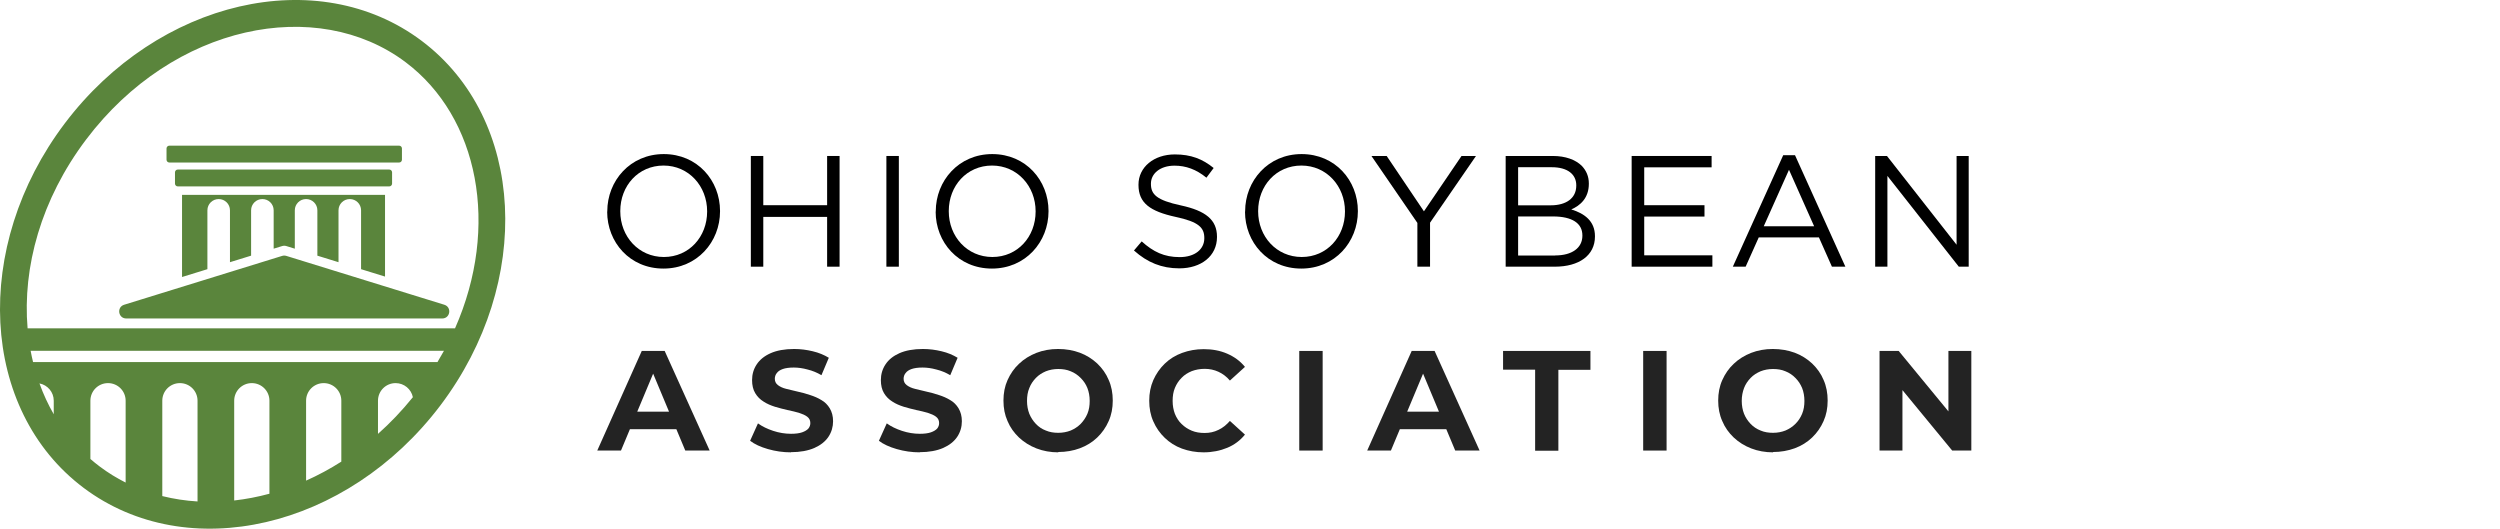
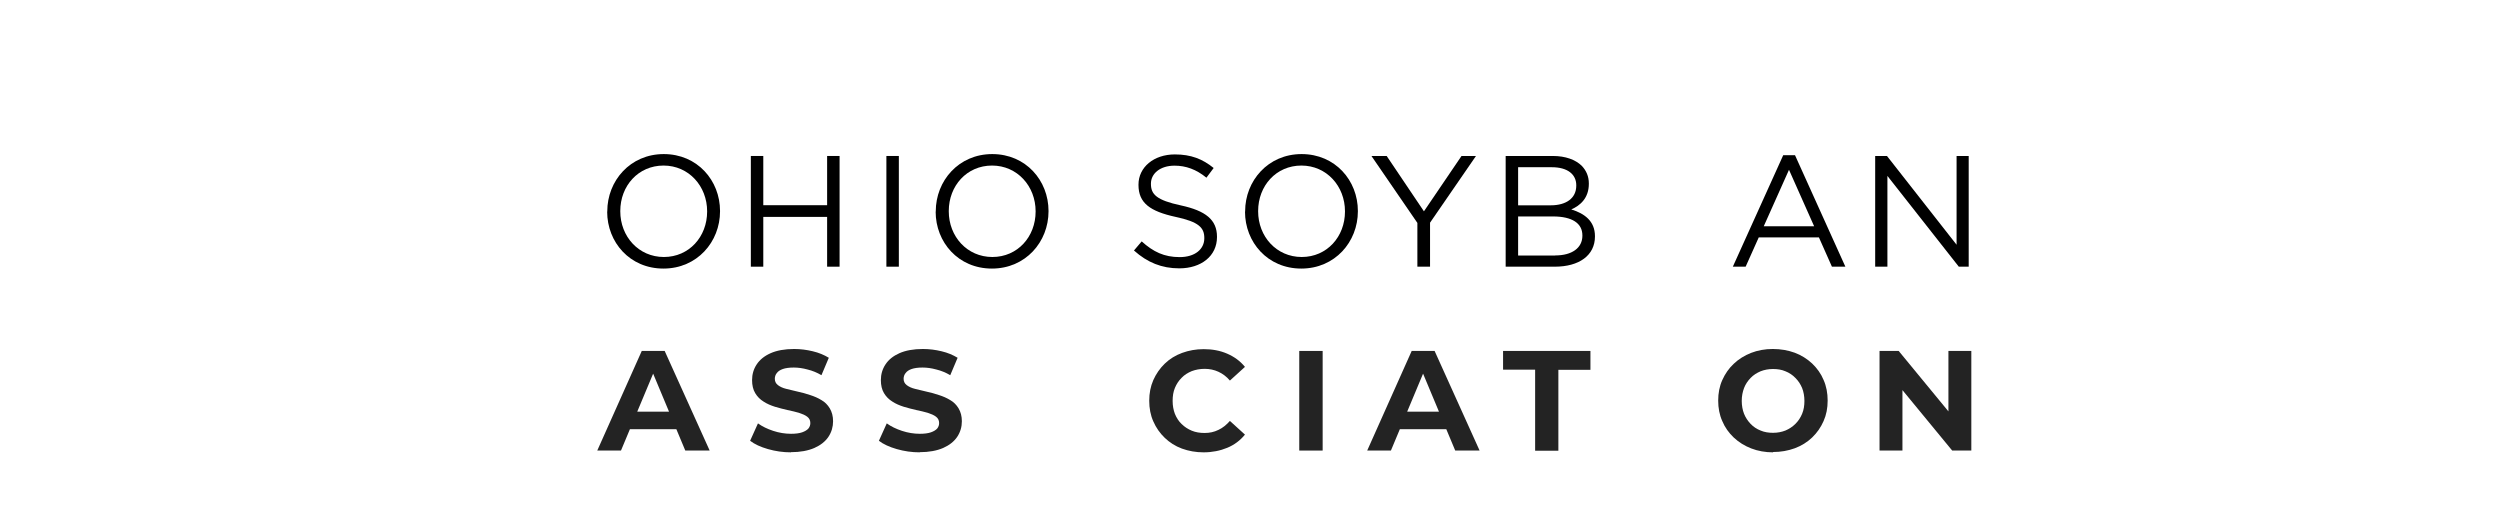
<svg xmlns="http://www.w3.org/2000/svg" width="279" height="59" viewBox="0 0 279 59" fill="none">
  <path d="M67.772 23.622V23.584C67.772 20.178 70.329 17.195 74.077 17.195C77.824 17.195 80.356 20.141 80.356 23.547C80.356 23.547 80.356 23.559 80.356 23.584C80.356 26.99 77.8 29.973 74.039 29.973C70.279 29.973 67.76 27.027 67.76 23.622M78.916 23.622V23.584C78.916 20.775 76.869 18.476 74.052 18.476C71.235 18.476 69.224 20.738 69.224 23.547V23.584C69.224 26.393 71.272 28.681 74.089 28.681C76.906 28.681 78.916 26.418 78.916 23.609" fill="black" />
  <path d="M83.794 17.407H85.183V22.901H92.307V17.407H93.697V29.762H92.307V24.206H85.183V29.762H83.794V17.407Z" fill="black" />
  <path d="M100.311 17.407H98.921V29.762H100.311V17.407Z" fill="black" />
  <path d="M104.431 23.622V23.584C104.431 20.178 106.988 17.195 110.735 17.195C114.483 17.195 117.015 20.141 117.015 23.547C117.015 23.547 117.015 23.559 117.015 23.584C117.015 26.99 114.458 29.973 110.698 29.973C106.938 29.973 104.419 27.027 104.419 23.622M115.575 23.622V23.584C115.575 20.775 113.528 18.476 110.711 18.476C107.894 18.476 105.883 20.738 105.883 23.547V23.584C105.883 26.393 107.931 28.681 110.748 28.681C113.565 28.681 115.575 26.418 115.575 23.609" fill="black" />
  <path d="M126.546 27.96L127.414 26.94C128.705 28.109 129.934 28.693 131.646 28.693C133.359 28.693 134.401 27.811 134.401 26.592V26.555C134.401 25.412 133.781 24.753 131.199 24.206C128.358 23.584 127.055 22.665 127.055 20.638V20.601C127.055 18.662 128.767 17.233 131.113 17.233C132.912 17.233 134.203 17.742 135.444 18.749L134.637 19.831C133.495 18.898 132.341 18.488 131.075 18.488C129.474 18.488 128.444 19.371 128.444 20.489V20.526C128.444 21.695 129.077 22.341 131.795 22.925C134.55 23.522 135.816 24.529 135.816 26.418V26.456C135.816 28.569 134.054 29.948 131.609 29.948C129.648 29.948 128.047 29.29 126.571 27.972" fill="black" />
  <path d="M138.956 23.622V23.584C138.956 20.178 141.512 17.195 145.26 17.195C149.008 17.195 151.539 20.141 151.539 23.547C151.539 23.547 151.539 23.559 151.539 23.584C151.539 26.99 148.983 29.973 145.223 29.973C141.462 29.973 138.943 27.027 138.943 23.622M150.1 23.622V23.584C150.1 20.775 148.052 18.476 145.235 18.476C142.418 18.476 140.408 20.738 140.408 23.547V23.584C140.408 26.393 142.455 28.681 145.272 28.681C148.089 28.681 150.1 26.418 150.1 23.609" fill="black" />
  <path d="M158.179 24.877L153.053 17.407H154.753L158.911 23.584L163.105 17.407H164.719L159.593 24.852V29.762H158.179V24.877Z" fill="black" />
  <path d="M173.294 17.407C174.709 17.407 175.813 17.817 176.52 18.5C177.029 19.035 177.315 19.681 177.315 20.477V20.514C177.315 22.118 176.334 22.95 175.354 23.373C176.818 23.82 177.997 24.666 177.997 26.356V26.393C177.997 28.507 176.223 29.762 173.517 29.762H168.032V17.407H173.294ZM173.07 22.913C174.746 22.913 175.912 22.155 175.912 20.713V20.676C175.912 19.458 174.944 18.662 173.182 18.662H169.422V22.913H173.07ZM173.567 28.507C175.428 28.507 176.595 27.674 176.595 26.306V26.269C176.595 24.927 175.466 24.156 173.319 24.156H169.422V28.519H173.567V28.507Z" fill="black" />
-   <path d="M182.092 17.407H191.015V18.674H183.495V22.901H190.221V24.169H183.495V28.494H191.102V29.762H182.092V17.407Z" fill="black" />
  <path d="M200.323 17.32L205.944 29.762H204.443L202.991 26.493H196.277L194.813 29.762H193.385L199.007 17.32H200.323ZM202.457 25.25L199.652 18.948L196.835 25.25H202.457Z" fill="black" />
  <path d="M209.27 17.407H210.586L218.354 27.313V17.407H219.707V29.762H218.602L210.635 19.632V29.762H209.27V17.407Z" fill="black" />
  <path d="M66.654 50.282L71.621 39.165H74.178L79.199 50.282H76.478L72.37 40.455H73.411L69.302 50.282H66.654ZM69.156 47.902L69.813 45.94H75.602L76.278 47.902H69.156Z" fill="#232323" />
  <path d="M88.278 50.481C87.383 50.481 86.525 50.354 85.703 50.118C84.882 49.882 84.206 49.573 83.713 49.192L84.589 47.248C85.064 47.593 85.63 47.866 86.288 48.084C86.945 48.302 87.621 48.411 88.278 48.411C88.789 48.411 89.209 48.356 89.52 48.247C89.83 48.138 90.067 47.993 90.213 47.83C90.36 47.648 90.433 47.448 90.433 47.212C90.433 46.921 90.323 46.685 90.086 46.504C89.848 46.322 89.538 46.195 89.154 46.068C88.771 45.959 88.333 45.85 87.876 45.759C87.42 45.65 86.963 45.541 86.488 45.395C86.032 45.25 85.594 45.069 85.21 44.814C84.827 44.578 84.516 44.269 84.279 43.87C84.042 43.47 83.932 42.998 83.932 42.417C83.932 41.781 84.096 41.2 84.443 40.673C84.79 40.146 85.302 39.728 85.995 39.419C86.689 39.111 87.566 38.947 88.625 38.947C89.337 38.947 90.031 39.038 90.707 39.202C91.4 39.365 91.985 39.619 92.496 39.928L91.674 41.872C91.181 41.581 90.652 41.363 90.122 41.236C89.593 41.091 89.081 41.018 88.588 41.018C88.095 41.018 87.675 41.072 87.365 41.181C87.055 41.29 86.835 41.436 86.689 41.636C86.543 41.817 86.47 42.035 86.47 42.271C86.47 42.562 86.58 42.798 86.817 42.98C87.055 43.161 87.365 43.307 87.748 43.398C88.132 43.488 88.552 43.597 89.027 43.706C89.501 43.815 89.958 43.924 90.414 44.088C90.871 44.233 91.291 44.415 91.674 44.651C92.058 44.869 92.368 45.178 92.606 45.577C92.843 45.977 92.971 46.449 92.971 47.012C92.971 47.63 92.806 48.211 92.46 48.738C92.112 49.264 91.583 49.682 90.889 49.991C90.177 50.3 89.3 50.463 88.26 50.463L88.278 50.481Z" fill="#232323" />
  <path d="M102.651 50.481C101.756 50.481 100.898 50.354 100.077 50.118C99.255 49.882 98.579 49.573 98.086 49.192L98.963 47.248C99.437 47.593 100.003 47.866 100.661 48.084C101.318 48.302 101.994 48.411 102.651 48.411C103.162 48.411 103.582 48.356 103.893 48.247C104.203 48.138 104.441 47.993 104.587 47.83C104.733 47.648 104.806 47.448 104.806 47.212C104.806 46.921 104.696 46.685 104.459 46.504C104.222 46.322 103.911 46.195 103.528 46.068C103.144 45.959 102.706 45.85 102.249 45.759C101.793 45.65 101.336 45.541 100.862 45.395C100.405 45.25 99.967 45.069 99.584 44.814C99.2 44.578 98.89 44.269 98.652 43.87C98.415 43.47 98.305 42.998 98.305 42.417C98.305 41.781 98.47 41.2 98.817 40.673C99.163 40.146 99.675 39.728 100.369 39.419C101.063 39.111 101.939 38.947 102.998 38.947C103.71 38.947 104.404 39.038 105.08 39.202C105.774 39.365 106.358 39.619 106.869 39.928L106.048 41.872C105.555 41.581 105.025 41.363 104.495 41.236C103.966 41.091 103.455 41.018 102.962 41.018C102.469 41.018 102.049 41.072 101.738 41.181C101.428 41.29 101.209 41.436 101.063 41.636C100.917 41.817 100.843 42.035 100.843 42.271C100.843 42.562 100.953 42.798 101.19 42.98C101.428 43.161 101.738 43.307 102.122 43.398C102.505 43.488 102.925 43.597 103.4 43.706C103.875 43.815 104.331 43.924 104.788 44.088C105.244 44.233 105.664 44.415 106.048 44.651C106.431 44.869 106.741 45.178 106.979 45.577C107.216 45.977 107.344 46.449 107.344 47.012C107.344 47.63 107.18 48.211 106.833 48.738C106.486 49.264 105.956 49.682 105.262 49.991C104.55 50.3 103.674 50.463 102.633 50.463L102.651 50.481Z" fill="#232323" />
-   <path d="M118.121 50.481C117.245 50.481 116.423 50.336 115.674 50.045C114.926 49.755 114.287 49.355 113.721 48.828C113.173 48.302 112.735 47.702 112.442 46.994C112.132 46.304 111.986 45.541 111.986 44.705C111.986 43.87 112.132 43.107 112.442 42.417C112.753 41.726 113.173 41.109 113.721 40.6C114.268 40.073 114.926 39.674 115.656 39.383C116.405 39.093 117.208 38.947 118.085 38.947C118.961 38.947 119.783 39.093 120.513 39.365C121.244 39.638 121.901 40.055 122.449 40.564C122.997 41.091 123.435 41.69 123.727 42.398C124.038 43.089 124.184 43.87 124.184 44.705C124.184 45.541 124.038 46.304 123.727 46.994C123.417 47.702 122.997 48.302 122.449 48.828C121.901 49.355 121.244 49.755 120.513 50.027C119.783 50.3 118.961 50.445 118.085 50.445L118.121 50.481ZM118.103 48.302C118.596 48.302 119.071 48.211 119.491 48.047C119.911 47.866 120.276 47.63 120.605 47.303C120.915 46.976 121.171 46.612 121.353 46.177C121.536 45.741 121.609 45.268 121.609 44.742C121.609 44.215 121.518 43.724 121.353 43.307C121.189 42.889 120.933 42.507 120.605 42.181C120.276 41.853 119.911 41.599 119.491 41.436C119.071 41.254 118.614 41.181 118.103 41.181C117.592 41.181 117.135 41.272 116.715 41.436C116.295 41.617 115.912 41.853 115.601 42.181C115.291 42.507 115.035 42.871 114.871 43.307C114.688 43.743 114.615 44.215 114.615 44.742C114.615 45.268 114.707 45.759 114.871 46.177C115.054 46.612 115.291 46.976 115.601 47.303C115.912 47.63 116.277 47.884 116.715 48.047C117.135 48.229 117.61 48.302 118.103 48.302Z" fill="#232323" />
  <path d="M134.317 50.481C133.459 50.481 132.655 50.336 131.906 50.064C131.158 49.791 130.519 49.373 129.989 48.865C129.441 48.338 129.021 47.739 128.711 47.03C128.4 46.34 128.254 45.559 128.254 44.723C128.254 43.888 128.4 43.125 128.711 42.416C129.021 41.726 129.441 41.109 129.989 40.582C130.537 40.055 131.176 39.656 131.925 39.383C132.673 39.111 133.459 38.965 134.335 38.965C135.303 38.965 136.179 39.129 136.964 39.474C137.75 39.819 138.407 40.291 138.937 40.945L137.257 42.471C136.891 42.035 136.453 41.708 135.978 41.49C135.504 41.272 134.992 41.163 134.445 41.163C133.915 41.163 133.44 41.254 133.002 41.417C132.564 41.599 132.18 41.835 131.87 42.162C131.541 42.489 131.304 42.852 131.121 43.288C130.939 43.724 130.866 44.197 130.866 44.742C130.866 45.286 130.957 45.759 131.121 46.195C131.304 46.631 131.541 47.012 131.87 47.321C132.18 47.63 132.564 47.884 133.002 48.066C133.44 48.247 133.915 48.32 134.445 48.32C134.992 48.32 135.504 48.211 135.978 47.975C136.453 47.757 136.873 47.412 137.257 46.976L138.937 48.502C138.407 49.155 137.75 49.646 136.964 49.973C136.179 50.3 135.285 50.481 134.317 50.481Z" fill="#232323" />
  <path d="M144.997 50.282V39.165H147.608V50.282H144.997Z" fill="#232323" />
  <path d="M152.579 50.282L157.545 39.165H160.102L165.123 50.282H162.403L158.294 40.455H159.335L155.226 50.282H152.579ZM155.08 47.902L155.738 45.94H161.526L162.202 47.902H155.099H155.08Z" fill="#232323" />
  <path d="M171.321 50.282V41.254H167.742V39.165H177.493V41.272H173.914V50.3H171.321V50.282Z" fill="#232323" />
-   <path d="M183.379 50.282V39.165H185.99V50.282H183.379Z" fill="#232323" />
  <path d="M197.885 50.481C197.009 50.481 196.187 50.336 195.439 50.045C194.69 49.755 194.051 49.355 193.485 48.828C192.937 48.302 192.499 47.702 192.207 46.994C191.896 46.304 191.75 45.541 191.75 44.705C191.75 43.87 191.896 43.107 192.207 42.417C192.517 41.726 192.937 41.109 193.485 40.6C194.033 40.073 194.69 39.674 195.42 39.383C196.169 39.093 196.972 38.947 197.849 38.947C198.725 38.947 199.547 39.093 200.296 39.365C201.026 39.638 201.684 40.055 202.231 40.564C202.779 41.091 203.217 41.69 203.51 42.398C203.82 43.089 203.966 43.87 203.966 44.705C203.966 45.541 203.82 46.304 203.51 46.994C203.199 47.702 202.779 48.302 202.231 48.828C201.684 49.355 201.026 49.755 200.296 50.027C199.547 50.3 198.744 50.445 197.867 50.445L197.885 50.481ZM197.867 48.302C198.378 48.302 198.835 48.211 199.255 48.047C199.675 47.866 200.04 47.63 200.369 47.303C200.697 46.976 200.935 46.612 201.117 46.177C201.3 45.741 201.373 45.268 201.373 44.742C201.373 44.215 201.282 43.724 201.117 43.307C200.935 42.871 200.697 42.507 200.369 42.181C200.058 41.853 199.675 41.599 199.255 41.436C198.835 41.254 198.378 41.181 197.867 41.181C197.356 41.181 196.899 41.272 196.479 41.436C196.059 41.617 195.676 41.853 195.366 42.181C195.055 42.507 194.799 42.871 194.635 43.307C194.471 43.743 194.379 44.215 194.379 44.742C194.379 45.268 194.471 45.759 194.635 46.177C194.799 46.594 195.055 46.976 195.366 47.303C195.676 47.63 196.059 47.884 196.479 48.047C196.899 48.229 197.374 48.302 197.867 48.302Z" fill="#232323" />
  <path d="M209.756 50.282V39.165H211.893L218.484 47.175H217.444V39.165H220V50.282H217.864L211.272 42.271H212.313V50.282H209.756Z" fill="#232323" />
-   <path fill-rule="evenodd" clip-rule="evenodd" d="M46.077 44.326C45.896 43.43 45.102 42.755 44.149 42.755C43.063 42.755 42.183 43.632 42.183 44.715V48.421C43.555 47.201 44.86 45.835 46.077 44.326ZM38.092 51.519V44.715C38.092 43.632 37.212 42.755 36.126 42.755C35.04 42.755 34.159 43.632 34.159 44.715V53.638C35.494 53.042 36.81 52.336 38.092 51.519ZM30.069 55.1V44.715C30.069 43.632 29.188 42.755 28.102 42.755C27.016 42.755 26.136 43.632 26.136 44.715V55.854C27.442 55.708 28.758 55.456 30.069 55.1ZM22.045 55.963V44.715C22.045 43.632 21.165 42.755 20.079 42.755C18.992 42.755 18.112 43.632 18.112 44.715V55.363C19.388 55.682 20.704 55.881 22.045 55.963ZM14.021 53.854V44.715C14.021 43.632 13.141 42.755 12.055 42.755C10.969 42.755 10.088 43.632 10.088 44.715V51.222C10.426 51.515 10.775 51.797 11.135 52.068C12.048 52.753 13.013 53.349 14.021 53.854ZM5.998 46.233C5.371 45.146 4.839 43.994 4.404 42.79C5.312 42.964 5.998 43.76 5.998 44.715V46.233ZM3.688 40.403C3.587 39.989 3.497 39.571 3.418 39.148H49.546C49.316 39.569 49.076 39.987 48.825 40.403H3.688ZM3.079 36.64H50.783C55.787 25.302 53.449 13.086 45.253 6.932C35.376 -0.484 19.356 2.679 9.623 15.556C4.563 22.249 2.503 29.846 3.079 36.64ZM9.336 54.447C20.912 63.139 38.738 59.015 49.153 45.237C59.567 31.459 58.627 13.244 47.051 4.553C35.476 -4.139 17.65 -0.015 7.235 13.763C-3.18 27.541 -2.239 45.756 9.336 54.447ZM18.584 16.569C18.584 16.396 18.725 16.256 18.899 16.256H44.543C44.717 16.256 44.857 16.396 44.857 16.569V17.824C44.857 17.997 44.717 18.137 44.543 18.137H18.899C18.725 18.137 18.584 17.997 18.584 17.824V16.569ZM19.843 18.921C19.669 18.921 19.528 19.062 19.528 19.235V20.489C19.528 20.662 19.669 20.803 19.843 20.803H43.441C43.615 20.803 43.756 20.662 43.756 20.489V19.235C43.756 19.062 43.615 18.921 43.441 18.921H19.843ZM31.488 28.558C31.639 28.511 31.802 28.511 31.954 28.558L49.585 34.009C50.446 34.276 50.253 35.542 49.352 35.542H14.09C13.188 35.542 12.995 34.276 13.857 34.009L31.488 28.558ZM42.969 21.744H20.315V30.915L23.146 30.04V23.468C23.146 22.776 23.71 22.214 24.405 22.214C25.1 22.214 25.664 22.776 25.664 23.468V29.261L28.023 28.532V23.468C28.023 22.776 28.587 22.214 29.282 22.214C29.977 22.214 30.541 22.776 30.541 23.468V27.753L31.488 27.46C31.639 27.414 31.802 27.414 31.954 27.46L32.901 27.753V23.468C32.901 22.776 33.464 22.214 34.159 22.214C34.854 22.214 35.418 22.776 35.418 23.468V28.532L37.778 29.261V23.468C37.778 22.776 38.341 22.214 39.036 22.214C39.731 22.214 40.295 22.776 40.295 23.468V30.04L42.969 30.866V21.744Z" fill="#5A853C" />
</svg>